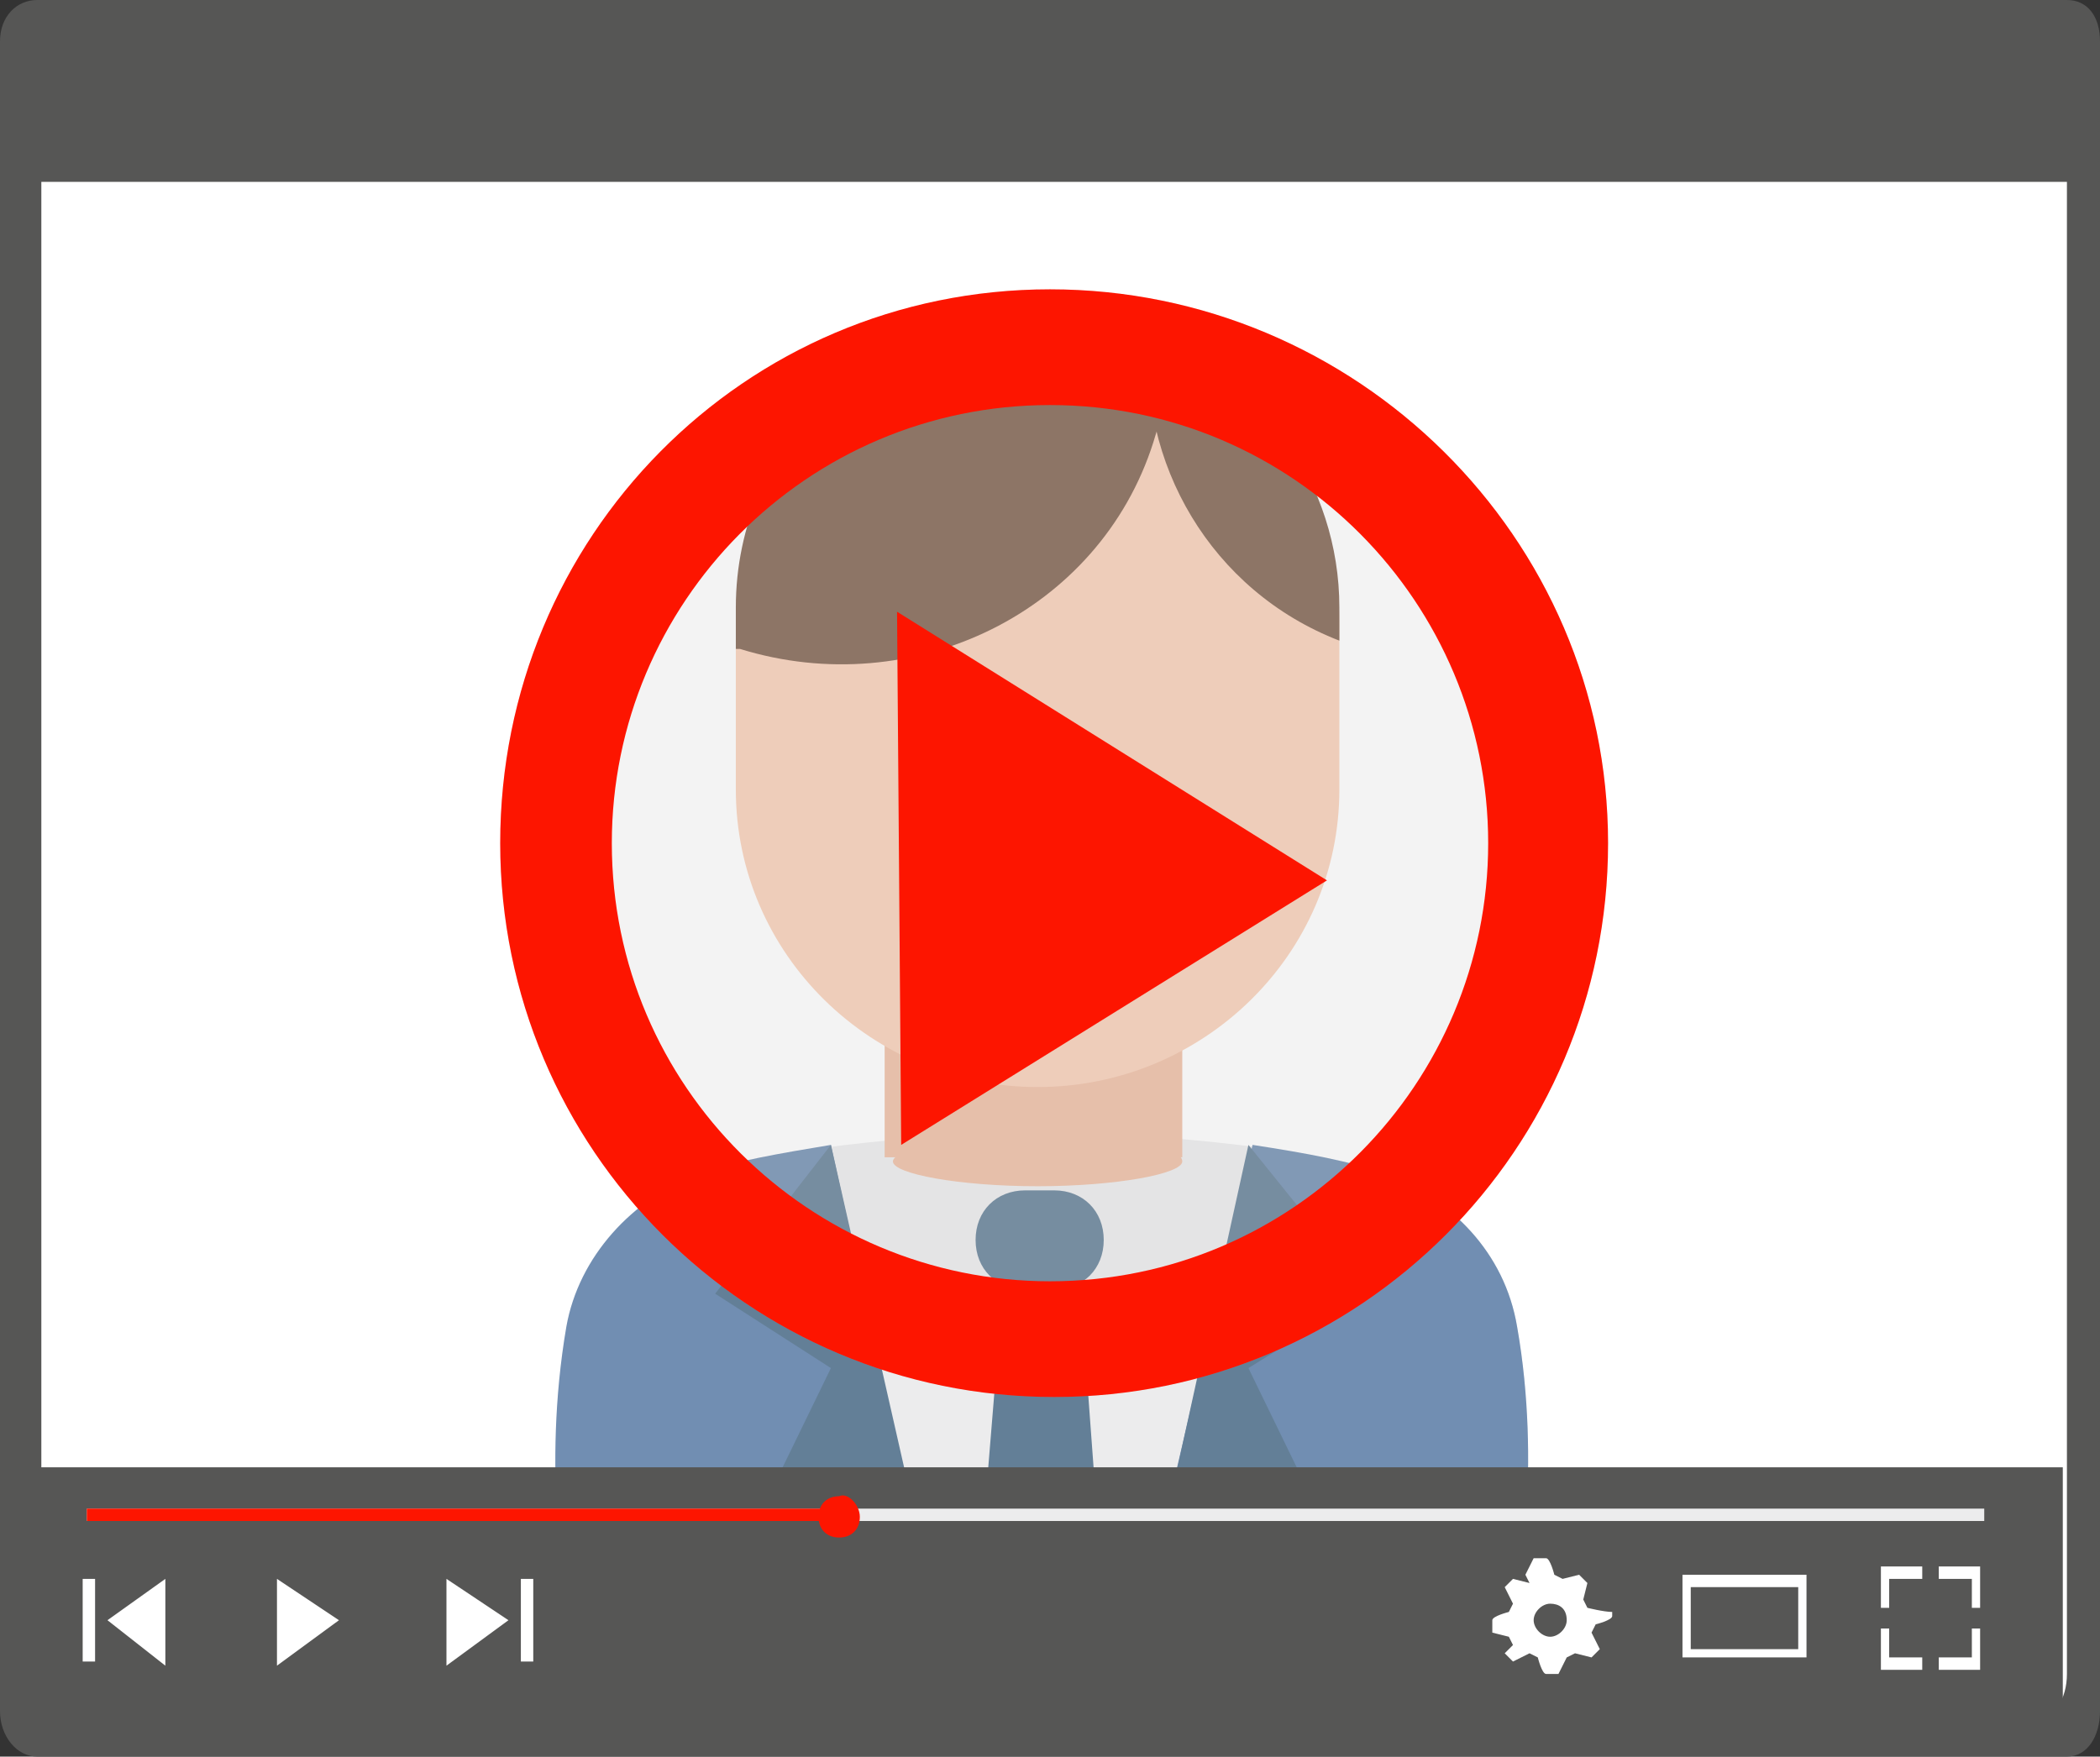
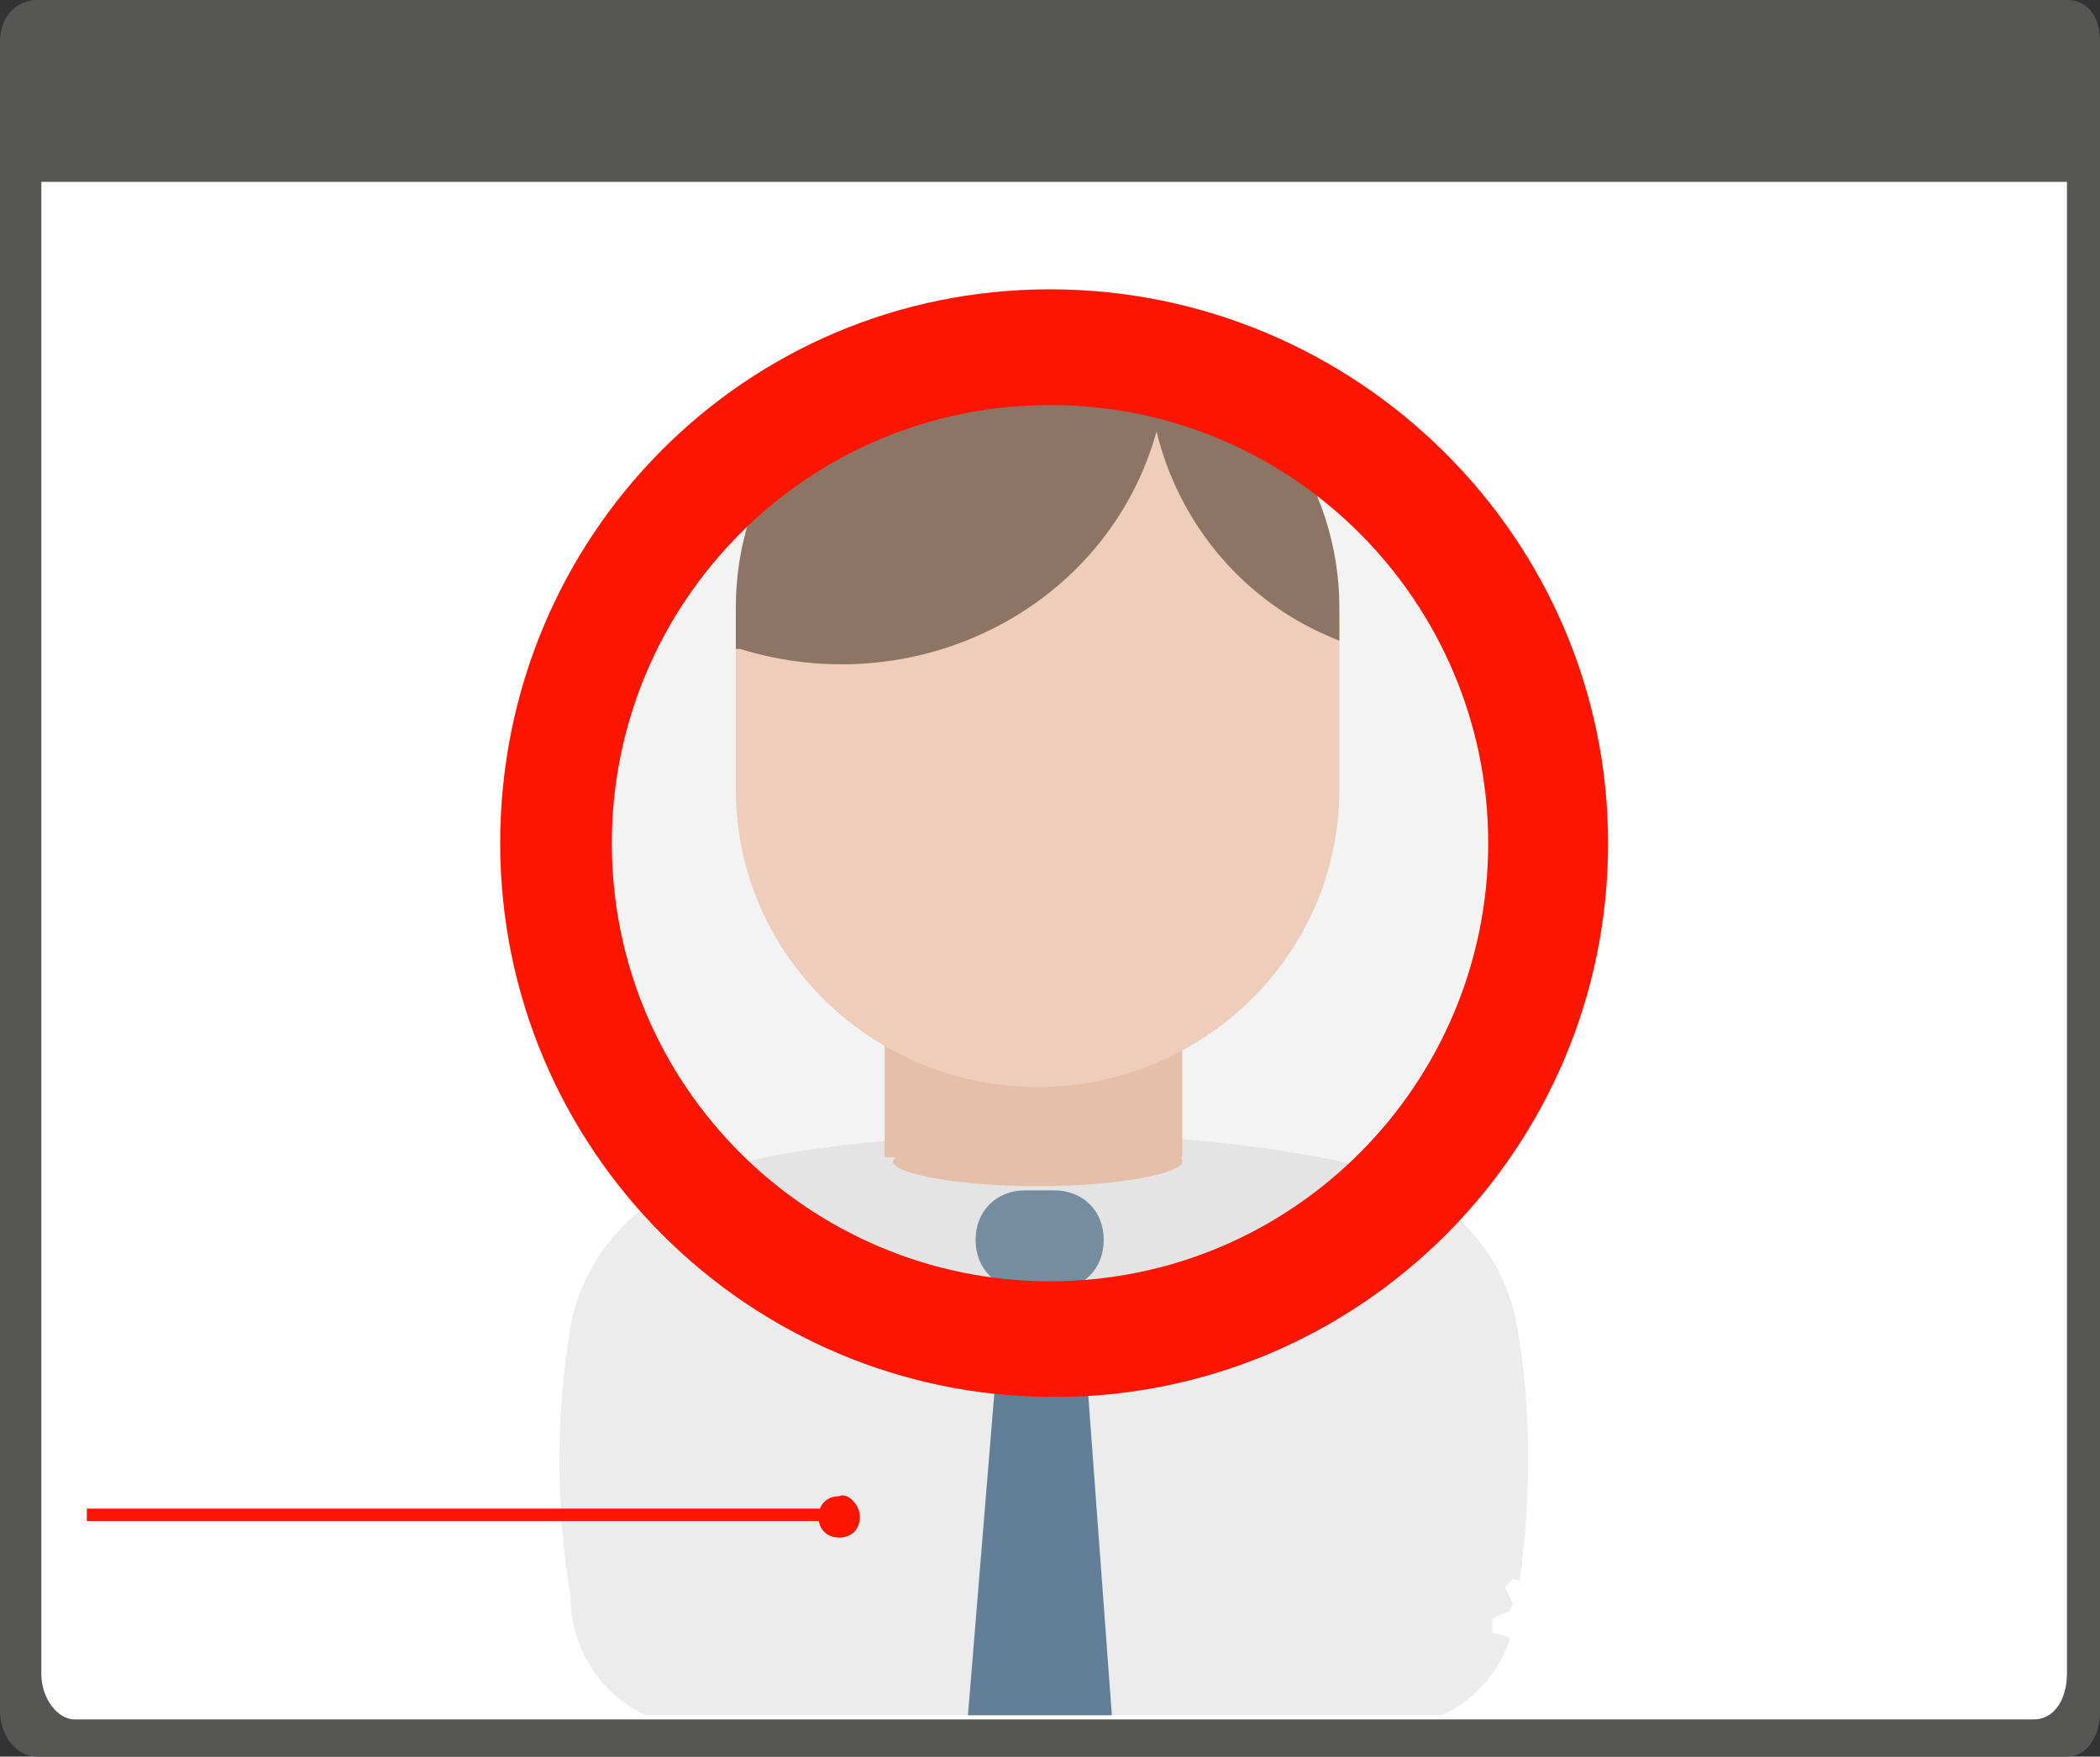
<svg xmlns="http://www.w3.org/2000/svg" xmlns:xlink="http://www.w3.org/1999/xlink" viewBox="0 0 50.8 42.5" enable-background="new 0 0 50.8 42.5">
  <rect x="0" y="0" width="50.8" height="42.5" fill="#333333" stroke="none" />
  <style type="text/css">.st0{clip-path:url(#SVGID_2_);fill:#565655;} .st1{clip-path:url(#SVGID_2_);fill:#FFFFFF;} .st2{clip-path:url(#SVGID_4_);fill:#ECECED;} .st3{clip-path:url(#SVGID_4_);fill:#718EB2;} .st4{clip-path:url(#SVGID_4_);fill:#637F97;} .st5{clip-path:url(#SVGID_4_);fill:#EFBEA4;} .st6{clip-path:url(#SVGID_4_);fill:#F9D0B8;} .st7{clip-path:url(#SVGID_4_);fill:#80614F;} .st8{opacity:0.2;clip-path:url(#SVGID_4_);fill:#C5C6C6;} .st9{fill:#565655;} .st10{fill:#FFFFFF;} .st11{fill:#ECECED;} .st12{fill:#FD1500;} .st13{clip-path:url(#SVGID_6_);fill:#FFFFFF;} .st14{clip-path:url(#SVGID_6_);fill:#ECECED;} .st15{fill:#0083D1;} .st16{fill:#009EE8;} .st17{fill:#06C5F5;} .st18{fill:#FFB300;} .st19{fill:#2EC5BA;} .st20{fill:none;} .st21{clip-path:url(#SVGID_8_);fill:#9C9C9D;} .st22{clip-path:url(#SVGID_8_);fill:#00A0A9;} .st23{clip-path:url(#SVGID_8_);fill:#2EC5BA;} .st24{clip-path:url(#SVGID_8_);fill:#C5C6C6;} .st25{clip-path:url(#SVGID_8_);fill:#FFB300;} .st26{fill:#868786;} .st27{fill:#FFD400;} .st28{fill:#6E6F6E;} .st29{fill:#00A0A9;} .st30{fill:#FF8E00;} .st31{fill:#FF7700;}</style>
  <g id="Calque_2">
    <g id="Calque_1">
      <defs>
        <path id="SVGID_1_" d="M50.8 42.5V0H0v42.5" />
      </defs>
      <clipPath id="SVGID_2_">
        <use xlink:href="#SVGID_1_" overflow="visible" />
      </clipPath>
      <path d="M50.8 41.4c0 .6-.3 1.1-.8 1.1H.9c-.5 0-.9-.5-.9-1.1v-40C0 .8.4.4.9.4H50c.5 0 .8.4.8 1v40z" class="st0" />
      <path d="M50 40.5c0 .6-.3 1.1-.8 1.1H1.8c-.4 0-.8-.5-.8-1.1V1.6c0-.6.4-1 .8-1h47.4c.4 0 .8.4.8 1v38.9z" class="st1" />
      <path d="M50.8 4.4V1c0-.6-.3-1-.8-1H.9C.4 0 0 .4 0 1v3.4h50.8z" class="st0" />
      <defs>
        <path id="SVGID_3_" d="M1 .6c-.5 0-.9.5-.9 1v38.8c0 .6.4 1.1.9 1.1h49c.3 0 .5-.2.7-.5V1.1c-.1-.3-.4-.5-.7-.5H1z" />
      </defs>
      <clipPath id="SVGID_4_">
        <use xlink:href="#SVGID_3_" overflow="visible" />
      </clipPath>
      <path d="M25.3 41.8h8.2c1.8 0 3.2-1.4 3.2-3.2 0 0 .6-3.1 0-6.5-.3-1.8-1.6-3.1-3.2-3.7-2-.7-6.2-1-8.2-1h-.1c-2.1 0-6.3.3-8.2 1-1.6.6-2.9 2-3.2 3.7-.6 3.5 0 6.5 0 6.5 0 1.8 1.4 3.2 3.2 3.2H25.3z" class="st2" />
-       <path d="M20.1 27.7c-1.2.2-2.4.4-3.2.7-1.6.6-2.9 2-3.2 3.7-.6 3.5 0 6.5 0 6.5 0 1.8 1.4 3.2 3.2 3.2h6.3l-3.1-14.1zM36.7 32.1c-.3-1.8-1.6-3.1-3.2-3.7-.8-.3-1.9-.5-3.2-.7L27 41.8h6.5c1.8 0 3.2-1.4 3.2-3.2 0 0 .6-3.1 0-6.5" class="st3" />
-       <path d="M20.1 27.7l-2.8 3.6 2.8 1.8-1.8 3.7 3.3 5h1.7zM30.2 27.7l2.9 3.6-2.9 1.8 1.8 3.7-3.2 5h-1.7z" class="st4" />
      <path d="M21.4 22.4h7.2V28h-7.2z" class="st5" />
      <path d="M32.4 19.1c0 4-3.3 7.2-7.3 7.2s-7.3-3.2-7.3-7.2v-4c0-4 3.3-7.2 7.3-7.2s7.3 3.2 7.3 7.2v4z" class="st6" />
      <path d="M17.9 15.7c4.2 1.3 8.7-.9 10-5l.7-2.3c-1-.6-2.3-.9-3.5-.9-4 0-7.3 3.2-7.3 7.2v1s.1 0 .1 0" class="st7" />
      <path d="M32.4 14.7c0-3-1.9-5.6-4.6-6.7-.3 3.2 1.5 6.3 4.6 7.5v-.8z" class="st7" />
      <path d="M28.6 28.1c0 .3-1.6.6-3.5.6s-3.5-.3-3.5-.6 1.6-.6 3.5-.6 3.5.2 3.5.6" class="st5" />
      <path d="M26.7 30c0 .7-.5 1.2-1.2 1.2h-.7c-.7 0-1.2-.5-1.2-1.2s.5-1.2 1.2-1.2h.7c.7 0 1.2.5 1.2 1.2zM27 42.9h-3.7l1-12.2h1.8z" class="st4" />
      <path d="M25.4 7C18 7 12.1 13 12.1 20.4s6 13.4 13.4 13.4 13.4-6 13.4-13.4S32.8 7 25.4 7" class="st8" />
-       <path d="M.9 35.5h49v6.7H.9z" class="st9" />
      <path d="M10.8 38.2v2.1l1.5-1.1zM12.6 38.2h.3v2h-.3zM6.7 38.2v2.1l1.5-1.1zM4 38.2v2.1l-1.4-1.1zM2 38.2h.3v2H2zM37.9 39.2c0 .2-.2.4-.4.4s-.4-.2-.4-.4.2-.4.4-.4.4.1.4.4m.5-.3l-.1-.2.1-.4-.2-.2s-.4.1-.4.1l-.2-.1s-.1-.4-.2-.4h-.3s-.2.4-.2.4l.1.2-.4-.1-.2.2s.2.4.2.4l-.1.2s-.4.1-.4.2v.3s.4.1.4.1l.1.2-.2.2.2.2.4-.2.2.1s.1.4.2.4h.3s.2-.4.2-.4l.2-.1.4.1.2-.2s-.2-.4-.2-.4l.1-.2s.4-.1.4-.2V39c-.2 0-.6-.1-.6-.1" class="st10" />
      <path d="M40.9 39.9h2.6v-1.5h-2.6v1.5zm2.8.2h-3v-2h3v2zM46.9 37.9v.3h.8v.7h.2v-1zM45.5 37.9v1h.2v-.7h.8v-.3zM47.7 39.4v.7h-.8v.3h1v-1zM45.5 39.4v1h1v-.3h-.8v-.7z" class="st10" />
-       <path d="M2.1 36.5H48v.3H2.1z" class="st11" />
      <path d="M2.1 36.5h18.1v.3H2.1zM20.8 36.7c0 .3-.2.5-.5.5s-.5-.2-.5-.5.2-.5.5-.5c.2-.1.5.2.5.5M25.4 31c-5.8 0-10.6-4.7-10.6-10.6 0-5.8 4.7-10.6 10.6-10.6S36 14.6 36 20.4 31.3 31 25.4 31m0-24C18 7 12.1 13 12.1 20.4s6 13.4 13.4 13.4 13.4-6 13.4-13.4S32.8 7 25.4 7" class="st12" />
-       <path d="M21.7 14.8l10.4 6.5-10.3 6.4z" class="st12" />
    </g>
  </g>
</svg>